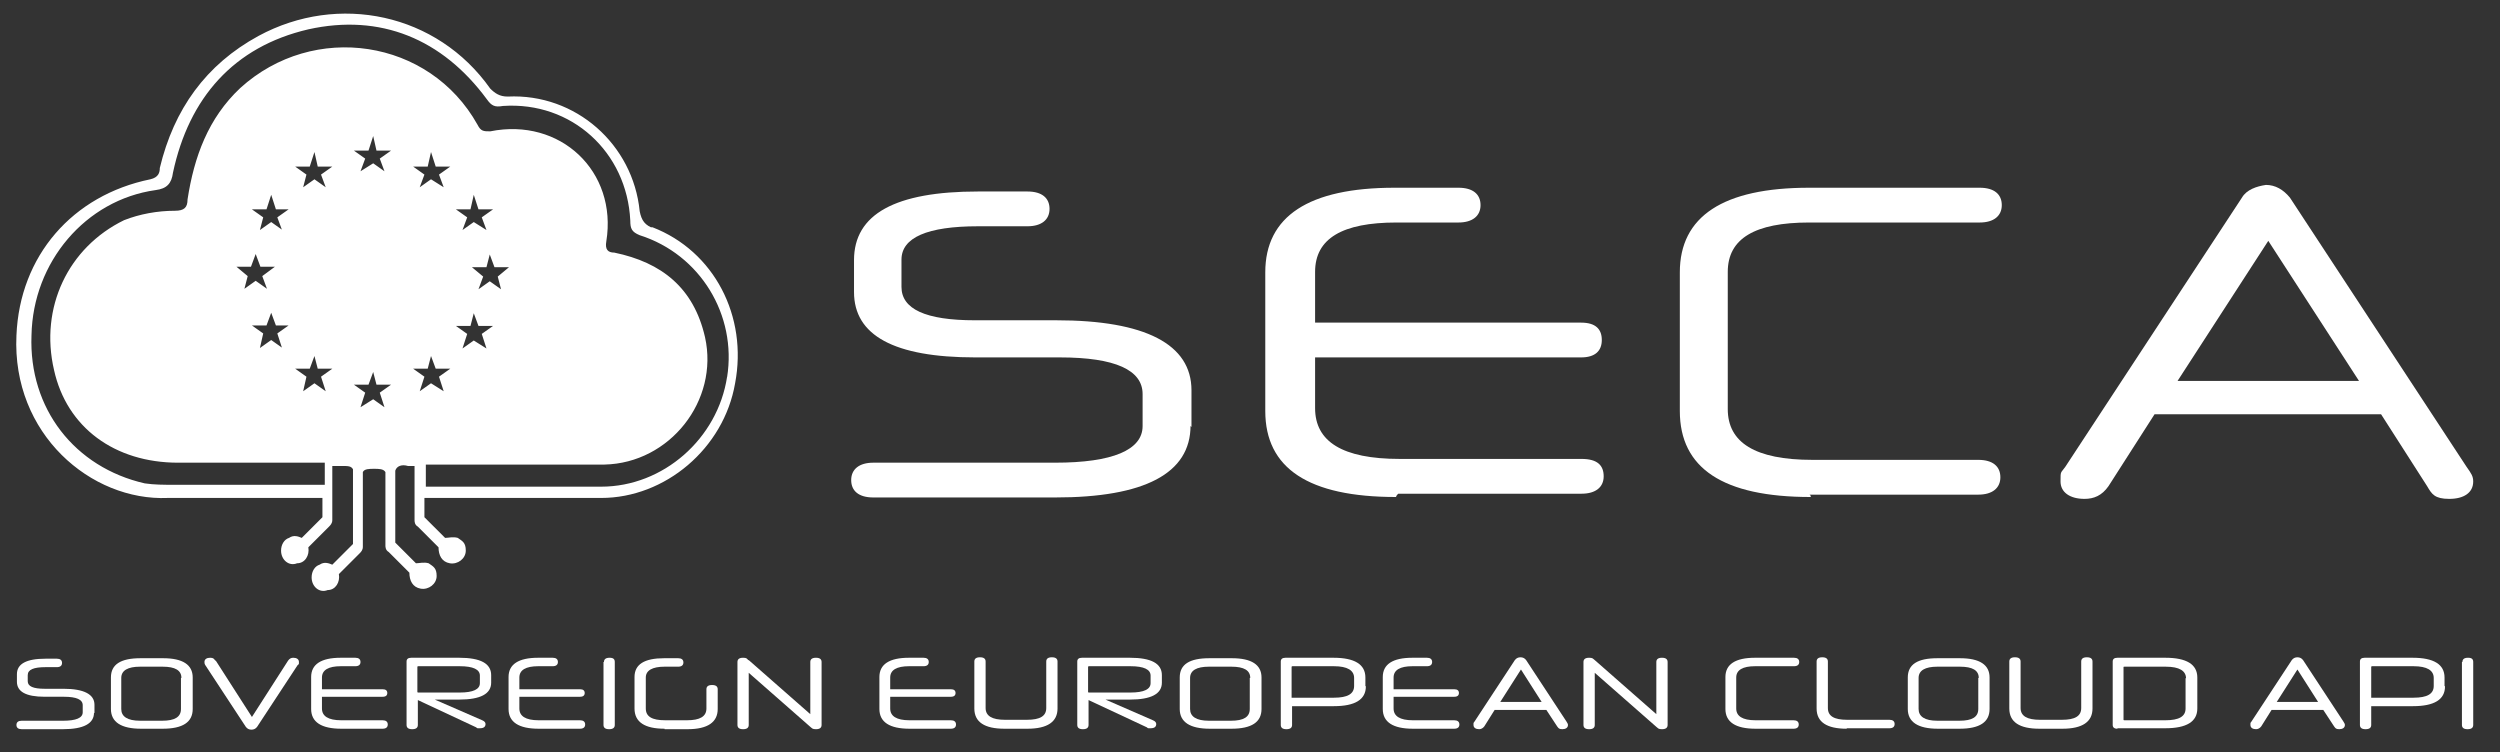
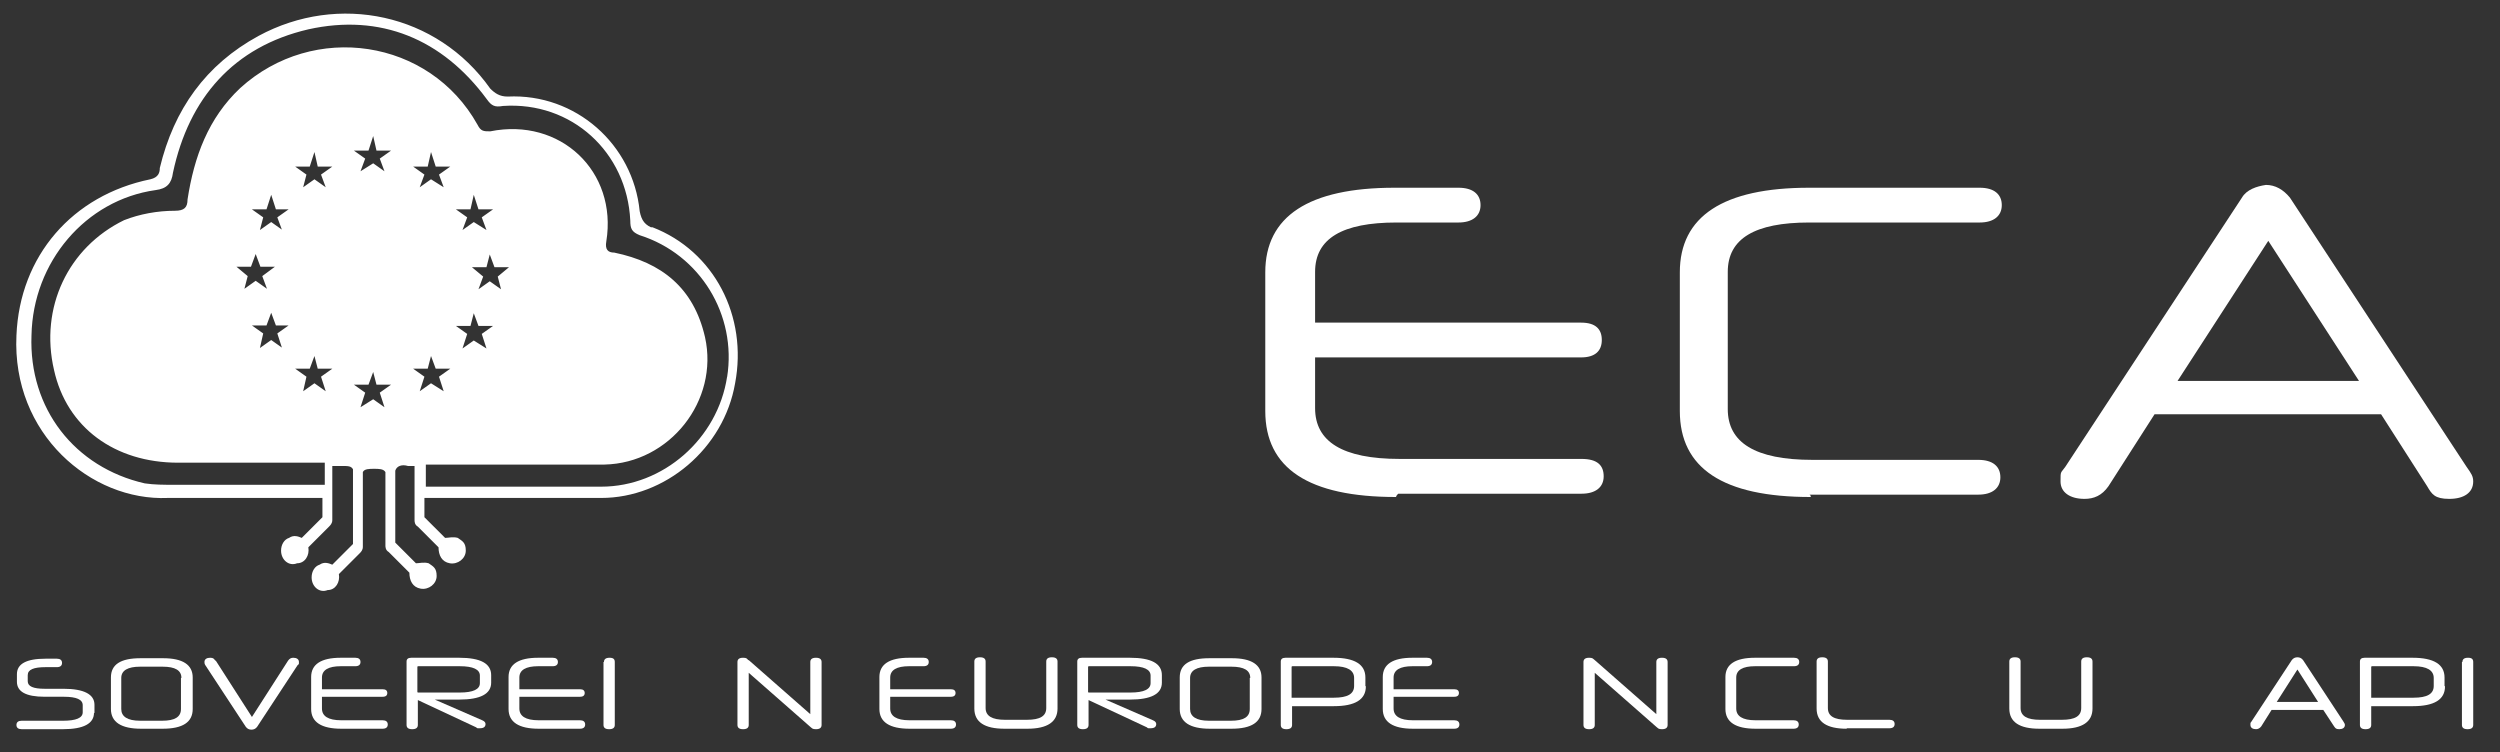
<svg xmlns="http://www.w3.org/2000/svg" width="216" height="65" viewBox="0 0 216 65" fill="none">
  <rect x="0" y="0" width="216" height="65" fill="#333333" stroke="none" />
-   <path d="M102.863 36.768C102.863 40.91 98.883 42.981 91.167 42.981H75.452C74.193 42.981 73.543 42.413 73.543 41.479C73.543 40.545 74.233 39.976 75.452 39.976H91.167C96.122 39.976 98.721 38.88 98.721 36.809V34.047C98.721 31.976 96.365 30.88 91.573 30.88H84.264C77.238 30.88 73.787 28.971 73.787 25.235V22.474C73.787 18.494 77.36 16.545 84.507 16.545H88.771C90.03 16.545 90.68 17.113 90.68 18.047C90.68 18.982 89.99 19.55 88.771 19.55H84.507C80.122 19.55 77.888 20.525 77.888 22.433V24.789C77.888 26.697 79.959 27.672 84.223 27.672H91.249C98.964 27.672 102.944 29.743 102.944 33.723V36.89L102.822 36.768H102.863Z" fill="white" />
  <path d="M120.609 42.941C113.056 42.941 109.32 40.463 109.32 35.509V23.529C109.32 18.697 113.056 16.22 120.487 16.22H126.01C127.269 16.22 127.919 16.788 127.919 17.722C127.919 18.656 127.228 19.225 126.01 19.225H120.65C115.98 19.225 113.624 20.605 113.624 23.489V27.875H136.609C137.868 27.875 138.396 28.443 138.396 29.377C138.396 30.311 137.827 30.88 136.609 30.88H113.624V35.265C113.624 38.149 115.98 39.651 120.934 39.651H136.65C138.03 39.651 138.558 40.22 138.558 41.154C138.558 42.088 137.868 42.656 136.65 42.656H120.812L120.69 42.778L120.609 42.941Z" fill="white" />
  <path d="M156.426 42.941C148.873 42.941 145.137 40.463 145.137 35.509V23.529C145.137 18.697 148.873 16.22 156.304 16.22H171.045C172.304 16.22 172.954 16.788 172.954 17.722C172.954 18.656 172.264 19.225 171.045 19.225H156.304C151.634 19.225 149.279 20.605 149.279 23.489V35.347C149.279 38.23 151.634 39.732 156.588 39.732H170.924C172.182 39.732 172.832 40.301 172.832 41.235C172.832 42.169 172.142 42.737 170.924 42.737H156.345L156.467 42.859L156.426 42.941Z" fill="white" />
  <path d="M205.563 35.794H186.152L182.172 42.007C181.604 42.819 180.914 43.103 180.101 43.103C178.842 43.103 178.03 42.535 178.03 41.601C178.03 40.667 178.03 40.911 178.436 40.342L193.705 17.073C194.111 16.383 194.964 16.098 195.776 15.977C196.589 15.977 197.279 16.383 197.848 17.073L213.117 40.342C213.523 40.911 213.685 41.154 213.685 41.601C213.685 42.575 212.873 43.103 211.614 43.103C210.355 43.103 210.111 42.697 209.705 42.007L205.726 35.794H205.604H205.563ZM188.101 32.911H203.817L195.98 20.809L188.142 32.911H188.101Z" fill="white" />
  <path d="M56.244 19.632L56.528 19.754C55.716 19.469 55.432 19.063 55.269 18.251C54.701 12.485 49.746 8.058 43.858 8.343C43.168 8.343 42.762 8.058 42.355 7.652C37.767 1.155 29.239 -0.632 22.335 3.104C17.787 5.581 15.025 9.439 13.807 14.515C13.807 14.921 13.685 15.327 12.995 15.49C6.254 16.87 1.706 22.109 1.421 28.972C1.015 37.5 7.878 43.307 14.498 43.023H27.858V44.688L26.071 46.474C25.787 46.353 25.381 46.19 24.975 46.474C24.569 46.596 24.284 47.043 24.284 47.571C24.284 48.383 24.975 48.952 25.665 48.667C26.355 48.667 26.762 47.977 26.64 47.287L28.427 45.5C28.548 45.378 28.711 45.216 28.711 44.931V40.261H29.523C30.091 40.261 30.335 40.261 30.498 40.546V47.002L28.711 48.789C28.427 48.667 28.02 48.505 27.614 48.789C27.208 48.911 26.924 49.358 26.924 49.886C26.924 50.698 27.614 51.266 28.305 50.982C28.995 50.982 29.401 50.292 29.279 49.601L31.066 47.815C31.188 47.693 31.35 47.53 31.35 47.246V40.789C31.472 40.505 31.919 40.505 32.325 40.505C32.731 40.505 33.137 40.505 33.3 40.789V47.124C33.3 47.246 33.3 47.53 33.584 47.693L35.371 49.48C35.371 50.17 35.655 50.738 36.345 50.86C37.036 50.982 37.726 50.454 37.726 49.764C37.726 49.074 37.442 48.952 37.036 48.667C36.63 48.546 36.224 48.667 35.939 48.667L34.152 46.881V40.667C34.274 40.261 34.721 40.099 35.249 40.261H35.817V44.931C35.817 45.053 35.817 45.337 36.102 45.5L37.889 47.287C37.889 47.977 38.173 48.546 38.863 48.667C39.553 48.789 40.244 48.261 40.244 47.571C40.244 46.881 39.959 46.759 39.553 46.474C39.147 46.353 38.741 46.474 38.457 46.474L36.67 44.688V43.023H51.939C57.462 43.023 62.538 38.759 63.513 33.114C64.609 27.348 61.726 21.703 56.366 19.632H56.244ZM27.736 32.546L28.142 33.804L27.168 33.114L26.193 33.804L26.477 32.546L25.503 31.855H26.762L27.168 30.759L27.452 31.855H28.711L27.736 32.546ZM27.736 15.084L28.142 16.18L27.168 15.49L26.193 16.18L26.477 15.084L25.503 14.393H26.762L27.168 13.134L27.452 14.393H28.711L27.736 15.084ZM32.812 33.926L33.218 35.185L32.244 34.495L31.147 35.185L31.553 33.926L30.579 33.236H31.838L32.244 32.139L32.528 33.236H33.787L32.812 33.926ZM32.812 13.703L33.218 14.799L32.244 14.109L31.147 14.799L31.553 13.703L30.579 13.013H31.838L32.244 11.754L32.528 13.013H33.787L32.812 13.703ZM36.264 33.804L36.67 32.546L35.696 31.855H36.955L37.239 30.759L37.645 31.855H38.904L37.929 32.546L38.335 33.804L37.239 33.114L36.264 33.804ZM38.335 16.18L37.239 15.49L36.264 16.18L36.67 15.084L35.696 14.393H36.955L37.239 13.134L37.645 14.393H38.904L37.929 15.084L38.335 16.18ZM62.822 32.546C62.01 37.906 57.3 42.048 51.939 42.048H36.792V40.139H52.224C57.868 40.018 62.132 34.617 60.914 29.134C59.939 24.87 57.178 22.677 53.076 21.825C52.508 21.825 52.264 21.541 52.386 20.85C53.361 14.799 48.406 10.129 42.355 11.348C41.787 11.348 41.543 11.348 41.259 10.779C37.117 3.348 27.087 1.845 20.751 7.612C17.99 10.21 16.772 13.54 16.203 17.236C16.203 17.926 15.919 18.21 15.107 18.21C13.604 18.21 12.061 18.495 10.721 19.023C5.888 21.378 3.411 26.576 4.67 31.977C5.767 36.931 9.909 39.977 15.391 39.977H28.061V41.886H14.985C14.173 41.886 13.32 41.886 12.508 41.764C6.457 40.383 2.477 35.307 2.721 28.972C2.843 22.637 7.391 17.276 13.442 16.424C14.416 16.302 14.822 15.855 14.944 14.921C16.325 8.464 20.183 4.038 26.64 2.535C32.853 1.155 38.213 3.348 42.071 8.586C42.477 9.155 42.762 9.277 43.452 9.155C49.381 8.749 54.173 13.134 54.457 19.063C54.457 19.754 54.579 20.038 55.269 20.322C60.508 21.987 63.675 27.226 62.822 32.586V32.546ZM43.289 24.992L42.315 24.302L41.34 24.992L41.746 23.896L40.772 23.084H42.031L42.315 21.987L42.721 23.084H43.98L43.005 23.896L43.289 24.992ZM41.624 18.779L42.031 19.875L40.934 19.185L39.959 19.875L40.366 18.779L39.391 18.089H40.65L40.934 16.83L41.34 18.089H42.599L41.624 18.779ZM40.65 28.16L40.934 27.063L41.34 28.16H42.599L41.624 28.85L42.031 30.109L40.934 29.419L39.959 30.109L40.366 28.85L39.391 28.16H40.65ZM24.406 30.068L23.432 29.378L22.457 30.068L22.741 28.809L21.767 28.119H23.026L23.432 27.023L23.838 28.119H24.934L23.96 28.809L24.366 30.068H24.406ZM20.427 23.043H21.685L22.091 21.947L22.498 23.043H23.756L22.66 23.855L23.066 24.952L22.091 24.261L21.117 24.952L21.401 23.855L20.427 23.043ZM24.406 19.875L23.432 19.185L22.457 19.875L22.741 18.779L21.767 18.089H23.026L23.432 16.83L23.838 18.089H24.934L23.96 18.779L24.366 19.875H24.406Z" fill="white" />
  <path d="M8.122 61.581C8.122 62.515 7.228 63.002 5.442 63.002H1.868C1.584 63.002 1.421 62.881 1.421 62.637C1.421 62.393 1.584 62.272 1.868 62.272H5.442C6.579 62.272 7.147 62.028 7.147 61.541V60.931C7.147 60.444 6.619 60.2 5.523 60.2H3.858C2.234 60.2 1.462 59.754 1.462 58.901V58.251C1.462 57.358 2.274 56.911 3.939 56.911H4.914C5.198 56.911 5.36 57.033 5.36 57.277C5.36 57.52 5.198 57.642 4.914 57.642H3.939C2.924 57.642 2.396 57.845 2.396 58.333V58.86C2.396 59.307 2.883 59.51 3.858 59.51H5.482C7.269 59.51 8.162 59.997 8.162 60.891V61.622L8.122 61.581Z" fill="white" />
  <path d="M12.183 62.962C10.477 62.962 9.584 62.393 9.584 61.256V58.535C9.584 57.398 10.437 56.87 12.142 56.87H14.092C15.797 56.87 16.65 57.439 16.65 58.535V61.256C16.65 62.393 15.797 62.962 14.051 62.962H12.183ZM15.675 58.576C15.675 57.926 15.147 57.601 14.051 57.601H12.102C11.046 57.601 10.477 57.926 10.477 58.576V61.256C10.477 61.906 11.005 62.271 12.102 62.271H14.01C15.107 62.271 15.635 61.946 15.635 61.256V58.576H15.675Z" fill="white" />
  <path d="M18.64 57.074L21.767 61.947L24.893 57.074C25.015 56.911 25.137 56.83 25.34 56.83C25.624 56.83 25.828 56.952 25.828 57.196C25.828 57.439 25.828 57.358 25.706 57.48L22.213 62.8C22.091 62.962 21.929 63.043 21.726 63.043C21.523 63.043 21.36 62.962 21.239 62.8L17.746 57.48C17.665 57.358 17.665 57.277 17.665 57.196C17.665 56.952 17.868 56.83 18.152 56.83C18.437 56.83 18.477 56.911 18.599 57.074H18.64Z" fill="white" />
  <path d="M29.482 62.962C27.777 62.962 26.883 62.394 26.883 61.257V58.495C26.883 57.399 27.736 56.83 29.442 56.83H30.701C30.985 56.83 31.147 56.952 31.147 57.196C31.147 57.439 30.985 57.561 30.701 57.561H29.442C28.386 57.561 27.817 57.886 27.817 58.536V59.551H33.056C33.34 59.551 33.462 59.673 33.462 59.876C33.462 60.079 33.34 60.201 33.056 60.201H27.817V61.216C27.817 61.866 28.345 62.231 29.482 62.231H33.056C33.34 62.231 33.503 62.353 33.503 62.597C33.503 62.84 33.34 62.962 33.056 62.962H29.442H29.482Z" fill="white" />
  <path d="M36.102 60.566V62.637C36.102 62.881 35.939 63.003 35.614 63.003C35.289 63.003 35.127 62.881 35.127 62.637V57.155C35.127 56.952 35.249 56.83 35.533 56.83H39.675C41.503 56.83 42.437 57.317 42.437 58.333V58.982C42.437 59.957 41.503 60.444 39.675 60.444H37.563L41.665 62.231C41.868 62.312 41.949 62.434 41.949 62.556C41.949 62.8 41.787 62.921 41.462 62.921C41.137 62.921 41.259 62.921 41.137 62.84L36.102 60.485V60.566ZM36.102 59.835H39.716C40.894 59.835 41.462 59.551 41.462 59.023V58.373C41.462 57.845 40.894 57.561 39.716 57.561H36.142C36.102 57.561 36.061 57.561 36.061 57.642V59.794L36.102 59.835Z" fill="white" />
  <path d="M46.538 62.962C44.832 62.962 43.939 62.394 43.939 61.257V58.495C43.939 57.399 44.792 56.83 46.497 56.83H47.756C48.041 56.83 48.203 56.952 48.203 57.196C48.203 57.439 48.041 57.561 47.756 57.561H46.497C45.441 57.561 44.873 57.886 44.873 58.536V59.551H50.112C50.396 59.551 50.518 59.673 50.518 59.876C50.518 60.079 50.396 60.201 50.112 60.201H44.873V61.216C44.873 61.866 45.401 62.231 46.538 62.231H50.112C50.396 62.231 50.558 62.353 50.558 62.597C50.558 62.84 50.396 62.962 50.112 62.962H46.497H46.538Z" fill="white" />
  <path d="M52.183 57.196C52.183 56.952 52.345 56.83 52.67 56.83C52.995 56.83 53.117 56.952 53.117 57.196V62.637C53.117 62.881 52.954 63.003 52.629 63.003C52.304 63.003 52.142 62.881 52.142 62.637V57.196H52.183Z" fill="white" />
-   <path d="M57.421 62.962C55.716 62.962 54.822 62.393 54.822 61.215V58.495C54.822 57.398 55.675 56.87 57.381 56.87H58.599C58.883 56.87 59.046 56.992 59.046 57.236C59.046 57.479 58.883 57.601 58.599 57.601H57.421C56.365 57.601 55.797 57.926 55.797 58.535V61.215C55.797 61.906 56.325 62.23 57.462 62.23H59.37C60.467 62.23 61.035 61.906 61.035 61.215V59.55C61.035 59.307 61.198 59.185 61.523 59.185C61.848 59.185 62.01 59.307 62.01 59.55V61.256C62.01 62.393 61.157 63.002 59.411 63.002H57.421V62.962Z" fill="white" />
  <path d="M64.69 57.033L70.01 61.703V57.196C70.01 56.952 70.173 56.83 70.498 56.83C70.822 56.83 70.985 56.952 70.985 57.196V62.637C70.985 62.881 70.822 63.003 70.498 63.003C70.173 63.003 70.173 62.921 70.01 62.8L64.69 58.13V62.637C64.69 62.881 64.528 63.003 64.203 63.003C63.878 63.003 63.716 62.881 63.716 62.637V57.196C63.716 56.952 63.878 56.83 64.203 56.83C64.528 56.83 64.528 56.911 64.65 57.033H64.69Z" fill="white" />
  <path d="M78.579 62.962C76.873 62.962 75.98 62.394 75.98 61.257V58.495C75.98 57.399 76.833 56.83 78.538 56.83H79.797C80.082 56.83 80.244 56.952 80.244 57.196C80.244 57.439 80.082 57.561 79.797 57.561H78.538C77.483 57.561 76.914 57.886 76.914 58.536V59.551H82.153C82.437 59.551 82.559 59.673 82.559 59.876C82.559 60.079 82.437 60.201 82.153 60.201H76.914V61.216C76.914 61.866 77.442 62.231 78.579 62.231H82.153C82.437 62.231 82.599 62.353 82.599 62.597C82.599 62.84 82.437 62.962 82.153 62.962H78.538H78.579Z" fill="white" />
  <path d="M86.782 62.962C85.076 62.962 84.183 62.393 84.183 61.215V57.154C84.183 56.911 84.345 56.789 84.67 56.789C84.995 56.789 85.157 56.911 85.157 57.154V61.175C85.157 61.865 85.726 62.19 86.822 62.19H88.731C89.868 62.19 90.396 61.865 90.396 61.175V57.154C90.396 56.911 90.558 56.789 90.883 56.789C91.208 56.789 91.37 56.911 91.37 57.154V61.215C91.37 62.352 90.518 62.962 88.772 62.962H86.741H86.782Z" fill="white" />
  <path d="M94.051 60.566V62.637C94.051 62.881 93.888 63.003 93.564 63.003C93.239 63.003 93.076 62.881 93.076 62.637V57.155C93.076 56.952 93.198 56.83 93.482 56.83H97.624C99.452 56.83 100.386 57.317 100.386 58.333V58.982C100.386 59.957 99.452 60.444 97.624 60.444H95.513L99.614 62.231C99.817 62.312 99.898 62.434 99.898 62.556C99.898 62.8 99.736 62.921 99.411 62.921C99.086 62.921 99.208 62.921 99.086 62.84L94.051 60.485V60.566ZM94.051 59.835H97.665C98.843 59.835 99.411 59.551 99.411 59.023V58.373C99.411 57.845 98.843 57.561 97.665 57.561H94.091C94.051 57.561 94.01 57.561 94.01 57.642V59.794L94.051 59.835Z" fill="white" />
  <path d="M104.528 62.962C102.823 62.962 101.929 62.393 101.929 61.256V58.535C101.929 57.398 102.782 56.87 104.488 56.87H106.437C108.142 56.87 108.995 57.439 108.995 58.535V61.256C108.995 62.393 108.142 62.962 106.396 62.962H104.528ZM108.021 58.576C108.021 57.926 107.493 57.601 106.396 57.601H104.447C103.391 57.601 102.823 57.926 102.823 58.576V61.256C102.823 61.906 103.351 62.271 104.447 62.271H106.356C107.452 62.271 107.98 61.946 107.98 61.256V58.576H108.021Z" fill="white" />
  <path d="M118.01 59.307C118.01 60.444 117.076 61.013 115.249 61.013H111.635V62.637C111.635 62.881 111.472 63.003 111.147 63.003C110.823 63.003 110.66 62.881 110.66 62.637V57.155C110.66 56.952 110.782 56.83 111.066 56.83H115.208C117.036 56.83 117.97 57.399 117.97 58.536V59.267L118.01 59.307ZM111.635 60.282H115.249C116.427 60.282 116.995 59.957 116.995 59.267V58.576C116.995 57.926 116.427 57.561 115.249 57.561H111.675C111.635 57.561 111.594 57.561 111.594 57.642V60.282H111.635Z" fill="white" />
  <path d="M122.071 62.962C120.366 62.962 119.472 62.394 119.472 61.257V58.495C119.472 57.399 120.325 56.83 122.031 56.83H123.289C123.574 56.83 123.736 56.952 123.736 57.196C123.736 57.439 123.574 57.561 123.289 57.561H122.031C120.975 57.561 120.406 57.886 120.406 58.536V59.551H125.645C125.929 59.551 126.051 59.673 126.051 59.876C126.051 60.079 125.929 60.201 125.645 60.201H120.406V61.216C120.406 61.866 120.934 62.231 122.071 62.231H125.645C125.929 62.231 126.091 62.353 126.091 62.597C126.091 62.84 125.929 62.962 125.645 62.962H122.031H122.071Z" fill="white" />
-   <path d="M133.604 61.337H129.137L128.244 62.759C128.122 62.921 127.959 63.002 127.797 63.002C127.513 63.002 127.31 62.88 127.31 62.637C127.31 62.393 127.31 62.474 127.391 62.352L130.883 57.033C131.005 56.87 131.167 56.789 131.37 56.789C131.574 56.789 131.736 56.87 131.858 57.033L135.35 62.352C135.431 62.474 135.472 62.556 135.472 62.637C135.472 62.88 135.269 63.002 134.985 63.002C134.7 63.002 134.66 62.921 134.538 62.759L133.604 61.337ZM129.624 60.647H133.198L131.411 57.845L129.624 60.647Z" fill="white" />
  <path d="M137.787 57.033L143.107 61.703V57.196C143.107 56.952 143.269 56.83 143.594 56.83C143.919 56.83 144.082 56.952 144.082 57.196V62.637C144.082 62.881 143.919 63.003 143.594 63.003C143.269 63.003 143.269 62.921 143.107 62.8L137.787 58.13V62.637C137.787 62.881 137.625 63.003 137.3 63.003C136.975 63.003 136.812 62.881 136.812 62.637V57.196C136.812 56.952 136.975 56.83 137.3 56.83C137.625 56.83 137.625 56.911 137.787 57.033Z" fill="white" />
  <path d="M151.675 62.962C149.97 62.962 149.076 62.394 149.076 61.257V58.495C149.076 57.399 149.929 56.83 151.635 56.83H155.005C155.289 56.83 155.452 56.952 155.452 57.196C155.452 57.439 155.289 57.561 155.005 57.561H151.635C150.579 57.561 150.01 57.886 150.01 58.536V61.216C150.01 61.866 150.538 62.231 151.675 62.231H154.964C155.249 62.231 155.411 62.353 155.411 62.597C155.411 62.84 155.249 62.962 154.964 62.962H151.635H151.675Z" fill="white" />
  <path d="M159.554 62.962C157.848 62.962 156.955 62.393 156.955 61.215V57.154C156.955 56.911 157.117 56.789 157.442 56.789C157.767 56.789 157.929 56.911 157.929 57.154V61.175C157.929 61.865 158.457 62.19 159.594 62.19H163.249C163.533 62.19 163.696 62.312 163.696 62.556C163.696 62.799 163.533 62.921 163.249 62.921H159.554V62.962Z" fill="white" />
-   <path d="M167.432 62.962C165.726 62.962 164.833 62.393 164.833 61.256V58.535C164.833 57.398 165.685 56.87 167.391 56.87H169.34C171.046 56.87 171.899 57.439 171.899 58.535V61.256C171.899 62.393 171.046 62.962 169.3 62.962H167.432ZM170.965 58.576C170.965 57.926 170.437 57.601 169.34 57.601H167.391C166.335 57.601 165.767 57.926 165.767 58.576V61.256C165.767 61.906 166.294 62.271 167.391 62.271H169.3C170.396 62.271 170.924 61.946 170.924 61.256V58.576H170.965Z" fill="white" />
  <path d="M176.203 62.962C174.497 62.962 173.604 62.393 173.604 61.215V57.154C173.604 56.911 173.766 56.789 174.091 56.789C174.416 56.789 174.579 56.911 174.579 57.154V61.175C174.579 61.865 175.147 62.19 176.244 62.19H178.152C179.289 62.19 179.817 61.865 179.817 61.175V57.154C179.817 56.911 179.98 56.789 180.305 56.789C180.629 56.789 180.792 56.911 180.792 57.154V61.215C180.792 62.352 179.939 62.962 178.193 62.962H176.162H176.203Z" fill="white" />
-   <path d="M182.944 62.962C182.66 62.962 182.538 62.84 182.538 62.637V57.155C182.538 56.952 182.66 56.83 182.944 56.83H187.086C188.914 56.83 189.848 57.399 189.848 58.536V61.216C189.848 62.353 188.914 62.921 187.086 62.921H182.944V62.962ZM188.873 58.617C188.873 57.967 188.305 57.602 187.127 57.602H183.553C183.513 57.602 183.472 57.602 183.472 57.642V62.191C183.472 62.191 183.472 62.231 183.553 62.231H187.086C188.264 62.231 188.833 61.906 188.833 61.216V58.576L188.873 58.617Z" fill="white" />
  <path d="M200.731 61.337H196.264L195.371 62.759C195.249 62.921 195.086 63.002 194.924 63.002C194.64 63.002 194.437 62.88 194.437 62.637C194.437 62.393 194.437 62.474 194.518 62.352L198.01 57.033C198.132 56.87 198.294 56.789 198.497 56.789C198.7 56.789 198.863 56.87 198.985 57.033L202.477 62.352C202.558 62.474 202.599 62.556 202.599 62.637C202.599 62.88 202.396 63.002 202.112 63.002C201.827 63.002 201.787 62.921 201.665 62.759L200.731 61.337ZM196.711 60.647H200.284L198.497 57.845L196.711 60.647Z" fill="white" />
  <path d="M211.249 59.307C211.249 60.444 210.315 61.013 208.487 61.013H204.873V62.637C204.873 62.881 204.711 63.003 204.386 63.003C204.061 63.003 203.898 62.881 203.898 62.637V57.155C203.898 56.952 204.02 56.83 204.305 56.83H208.447C210.274 56.83 211.208 57.399 211.208 58.536V59.267L211.249 59.307ZM204.914 60.282H208.528C209.706 60.282 210.274 59.957 210.274 59.267V58.576C210.274 57.926 209.706 57.561 208.528 57.561H204.954C204.914 57.561 204.873 57.561 204.873 57.642V60.282H204.914Z" fill="white" />
  <path d="M212.752 57.196C212.752 56.952 212.914 56.83 213.239 56.83C213.564 56.83 213.686 56.952 213.686 57.196V62.637C213.686 62.881 213.523 63.003 213.198 63.003C212.873 63.003 212.711 62.881 212.711 62.637V57.196H212.752Z" fill="white" />
</svg>